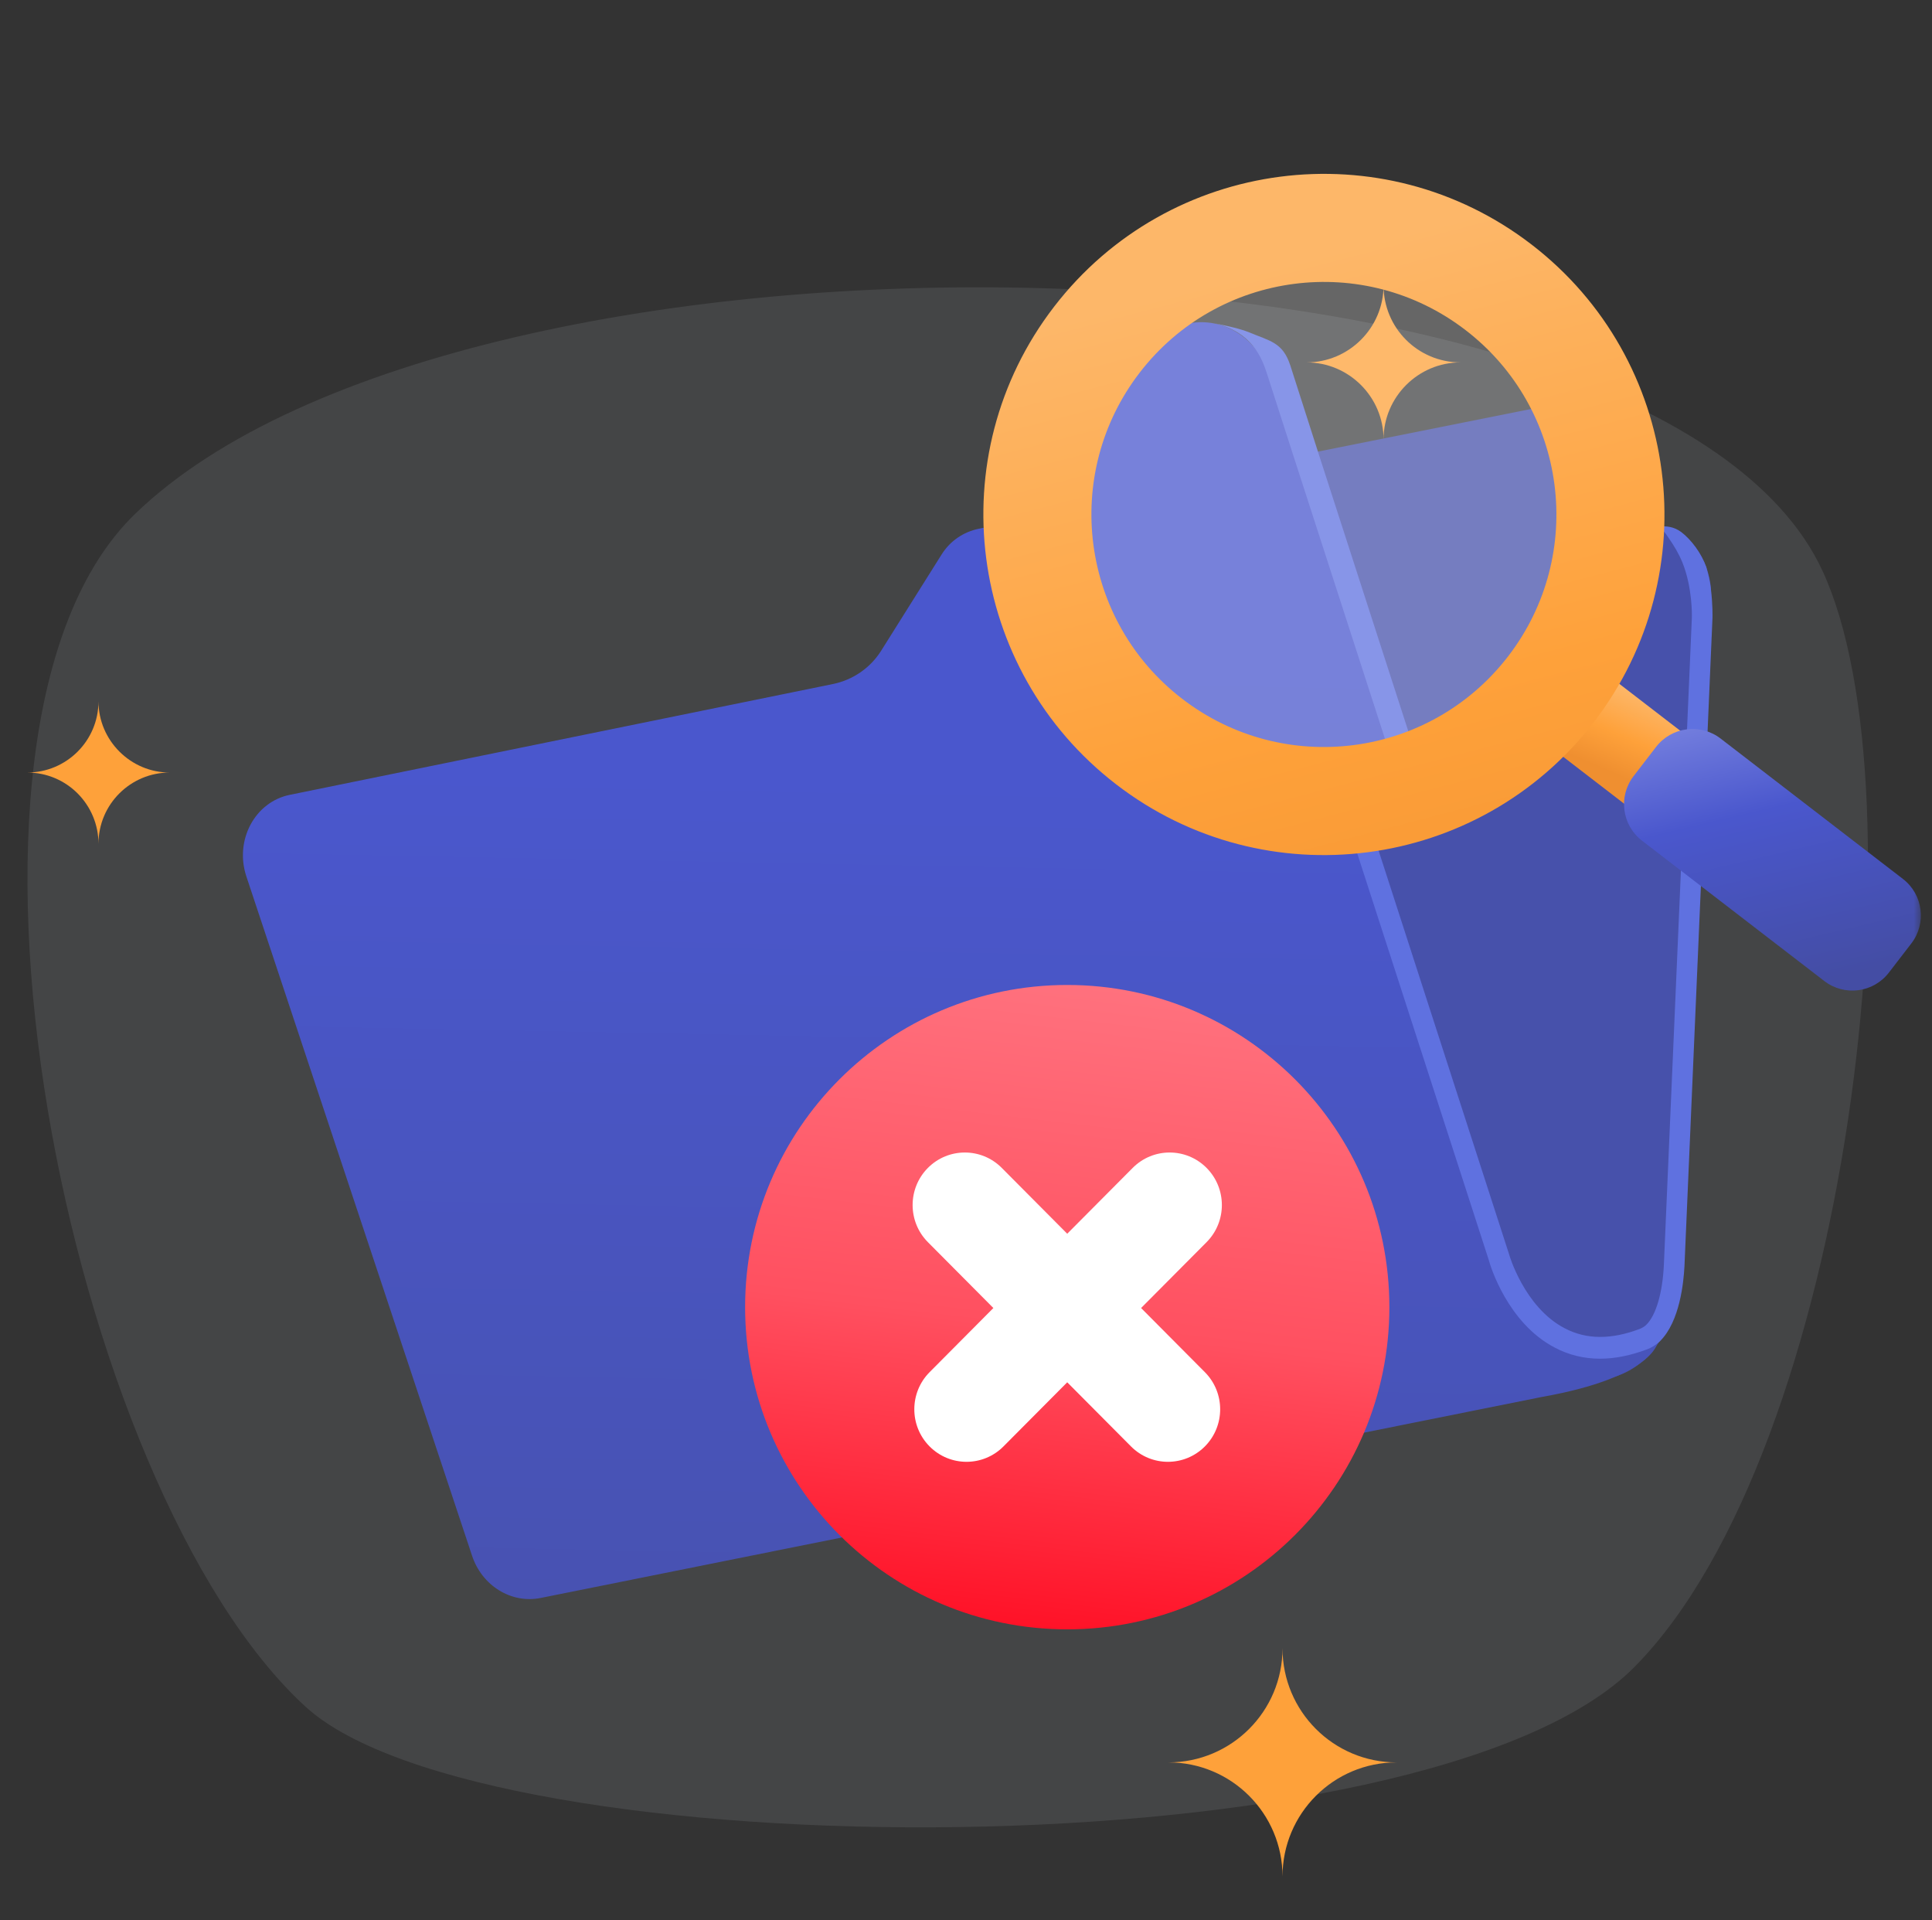
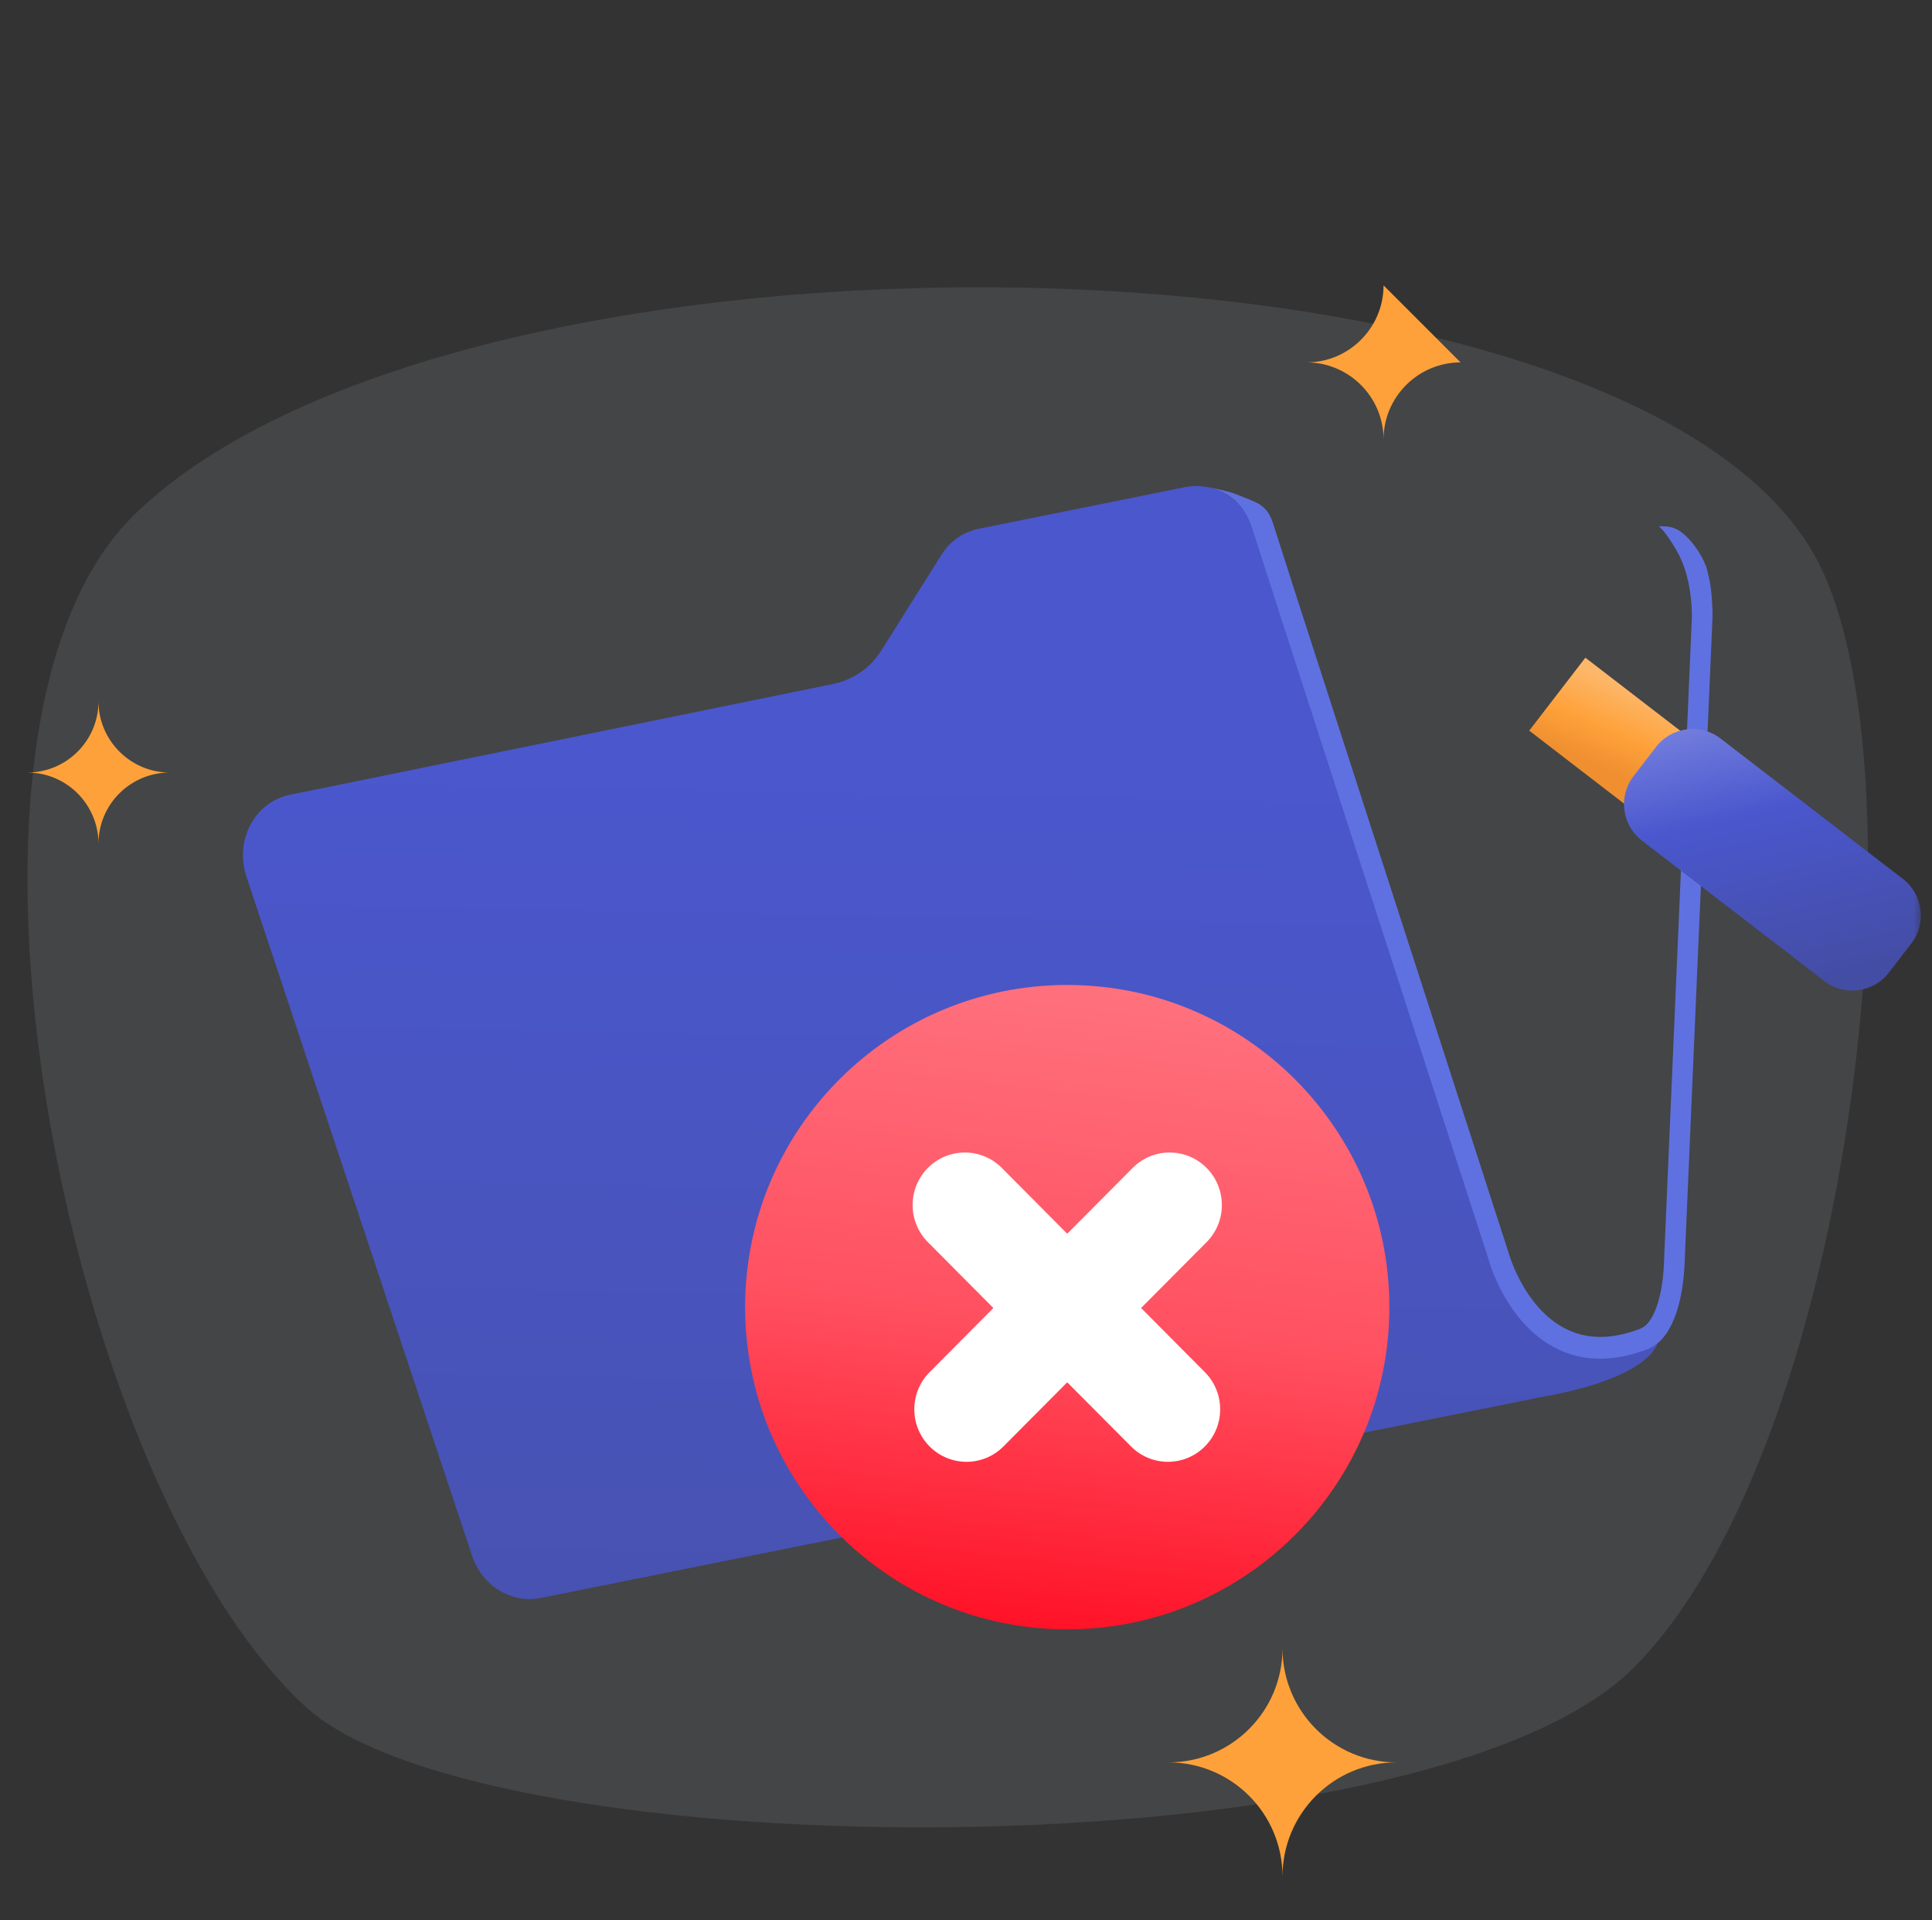
<svg xmlns="http://www.w3.org/2000/svg" width="161" height="160" viewBox="0 0 161 160" fill="none">
  <rect x="0" y="0" width="161" height="160" fill="#333333" stroke="none" />
  <mask id="mask0_20_3223" style="mask-type:luminance" maskUnits="userSpaceOnUse" x="0" y="0" width="161" height="160">
    <path d="M160.265 0H0.735V159.529H160.265V0Z" fill="white" />
  </mask>
  <g mask="url(#mask0_20_3223)">
    <path d="M136.219 138.874C118.922 156.378 40.398 155.863 25.469 142.204C5.667 124.083 -7.306 60.763 11.261 42.814C38.991 16.01 138.142 17.898 151.87 47.55C160.415 65.945 154.237 120.617 136.219 138.874Z" fill="#E4E6F8" fill-opacity="0.1" />
-     <path d="M142.535 49.917L139.994 106.03C139.892 108.227 139.308 110.183 138.313 111.727C137.283 113.34 135.807 114.472 134.092 114.816L59.995 129.916L59.961 122.194L59.823 63.336C59.823 61.037 60.956 59.218 62.638 58.875L106.292 50.157L108.043 49.814L137.729 43.877C137.901 43.842 138.073 43.842 138.244 43.842C139.891 43.808 141.471 45.249 142.191 47.275C142.397 47.824 142.534 48.407 142.568 49.025V49.059C142.535 49.334 142.568 49.642 142.535 49.917Z" fill="#4751AB" />
-     <path d="M121.714 30.194C118.179 30.194 115.296 33.077 115.296 36.612C115.296 33.077 112.413 30.194 108.878 30.194C112.413 30.194 115.296 27.312 115.296 23.776C115.296 27.312 118.144 30.194 121.714 30.194Z" fill="#FEA13A" />
+     <path d="M121.714 30.194C118.179 30.194 115.296 33.077 115.296 36.612C115.296 33.077 112.413 30.194 108.878 30.194C112.413 30.194 115.296 27.312 115.296 23.776Z" fill="#FEA13A" />
    <path d="M116.382 146.838C111.132 146.838 106.876 151.093 106.876 156.344C106.876 151.093 102.62 146.838 97.369 146.838C102.62 146.838 106.876 142.582 106.876 137.331C106.876 142.582 111.132 146.838 116.382 146.838Z" fill="#FEA13A" />
    <path d="M14.144 64.366C10.883 64.366 8.206 67.009 8.206 70.304C8.206 67.043 5.564 64.366 2.269 64.366C5.529 64.366 8.206 61.724 8.206 58.429C8.207 61.69 10.883 64.366 14.144 64.366Z" fill="#FEA13A" />
    <path d="M124.826 105.344L104.509 44.117C103.685 41.612 101.214 40.102 98.777 40.583L81.582 44.049C80.931 44.186 80.347 44.426 79.798 44.804C79.249 45.181 78.803 45.662 78.459 46.211L73.414 54.242C72.522 55.649 71.081 56.644 69.433 56.987L24.166 66.22C21.249 66.803 19.532 69.995 20.528 73.015L39.335 129.608C40.158 132.113 42.595 133.623 45.032 133.143L128.463 116.395C137.799 114.747 138.142 111.83 138.142 111.83C127.983 116.292 124.826 105.344 124.826 105.344Z" fill="url(#paint0_linear_20_3223)" />
    <path d="M142.706 51.497L140.373 105.481C140.304 106.821 139.995 110.081 138.348 111.728C138.004 112.071 137.558 112.311 137.283 112.414C135.911 112.929 134.607 113.204 133.337 113.204C131.998 113.204 130.729 112.895 129.561 112.277C125.615 110.218 124.174 105.413 124.071 105.001L106.327 50.158L104.405 44.186C104.027 43.019 103.307 41.2 100.664 40.583C100.664 40.583 102.312 40.891 103.066 41.2C104.611 41.852 105.538 41.921 106.087 43.603L108.077 49.815L125.752 104.487C125.752 104.52 127.022 108.914 130.385 110.664C132.205 111.625 134.297 111.625 136.7 110.699C136.871 110.629 137.078 110.492 137.181 110.389C138.004 109.6 138.553 107.678 138.656 105.379L140.99 51.428C140.99 51.394 141.059 48.992 140.201 46.864C139.892 46.109 139.514 45.491 139.068 44.839C138.759 44.358 138.519 44.118 138.244 43.843C138.965 43.843 139.48 43.878 140.098 44.324C140.922 44.942 141.779 46.109 142.191 47.241C142.363 47.859 142.5 48.443 142.569 48.992V49.026C142.74 50.398 142.706 51.393 142.706 51.497Z" fill="#5F71E0" />
    <mask id="mask1_20_3223" style="mask-type:luminance" maskUnits="userSpaceOnUse" x="85" y="17" width="50" height="51">
-       <path d="M110.028 67.494C123.795 67.494 134.955 56.334 134.955 42.567C134.955 28.801 123.795 17.641 110.028 17.641C96.262 17.641 85.102 28.801 85.102 42.567C85.102 56.334 96.262 67.494 110.028 67.494Z" fill="#D9D9D9" />
-     </mask>
+       </mask>
    <g mask="url(#mask1_20_3223)">
      <path d="M149.725 37.755L146.784 102.725C146.665 105.268 145.99 107.533 144.837 109.321C143.645 111.189 141.936 112.5 139.95 112.898L54.158 130.381L54.118 121.441L53.959 53.292C53.959 50.63 55.271 48.524 57.218 48.127L107.763 38.033L109.79 37.636L144.162 30.762C144.361 30.722 144.559 30.722 144.758 30.722C146.666 30.682 148.493 32.351 149.328 34.696C149.567 35.331 149.725 36.007 149.765 36.722V36.762C149.725 37.08 149.765 37.437 149.725 37.755Z" fill="#4751AB" />
      <path d="M129.221 101.931L105.697 31.04C104.743 28.14 101.882 26.391 99.061 26.948L79.152 30.961C78.398 31.12 77.722 31.398 77.086 31.835C76.45 32.272 75.934 32.829 75.537 33.465L69.695 42.763C68.662 44.392 66.993 45.544 65.086 45.942L12.673 56.631C9.296 57.306 7.309 61.002 8.461 64.499L30.237 130.024C31.191 132.926 34.012 134.673 36.833 134.117L133.433 114.726C144.241 112.819 144.639 109.441 144.639 109.441C132.877 114.606 129.221 101.931 129.221 101.931Z" fill="url(#paint1_linear_20_3223)" />
      <path d="M149.923 39.584L147.221 102.089C147.142 103.639 146.784 107.414 144.878 109.322C144.48 109.719 143.964 109.997 143.645 110.116C142.056 110.712 140.546 111.03 139.075 111.03C137.526 111.03 136.056 110.672 134.705 109.958C130.135 107.573 128.466 102.011 128.347 101.533L107.803 38.034L105.577 31.12C105.14 29.769 104.306 27.663 101.246 26.947C101.246 26.947 103.154 27.305 104.028 27.663C105.816 28.418 106.889 28.497 107.525 30.444L109.83 37.636L130.294 100.937C130.294 100.976 131.764 106.063 135.659 108.089C137.765 109.202 140.188 109.202 142.97 108.129C143.169 108.05 143.407 107.89 143.526 107.772C144.48 106.857 145.115 104.632 145.235 101.97L147.937 39.504C147.937 39.464 148.017 36.683 147.023 34.219C146.666 33.345 146.228 32.63 145.712 31.875C145.354 31.318 145.076 31.04 144.758 30.722C145.593 30.722 146.189 30.762 146.904 31.279C147.857 31.994 148.851 33.345 149.327 34.656C149.526 35.372 149.686 36.047 149.765 36.683V36.723C149.963 38.312 149.923 39.464 149.923 39.584Z" fill="#5F71E0" />
-       <path opacity="0.25" d="M110.028 67.494C123.795 67.494 134.955 56.334 134.955 42.567C134.955 28.801 123.795 17.641 110.028 17.641C96.262 17.641 85.102 28.801 85.102 42.567C85.102 56.334 96.262 67.494 110.028 67.494Z" fill="white" />
    </g>
    <path d="M127.436 60.875L132.114 54.797L142.446 62.75L137.768 68.828L127.436 60.875Z" fill="url(#paint2_linear_20_3223)" />
    <path d="M136.133 64.664L138.004 62.233C139.296 60.555 141.704 60.242 143.382 61.533L158.576 73.229C160.254 74.521 160.568 76.929 159.276 78.607L157.405 81.038C156.113 82.716 153.705 83.029 152.027 81.738L136.833 70.042C135.154 68.75 134.841 66.342 136.133 64.664Z" fill="url(#paint3_linear_20_3223)" />
-     <path d="M127.636 20.378C140.055 29.937 142.374 47.755 132.814 60.175C123.254 72.594 105.436 74.912 93.017 65.353C80.597 55.793 78.279 37.975 87.839 25.556C97.399 13.136 115.216 10.818 127.636 20.378ZM98.509 58.217C106.988 64.744 119.152 63.161 125.678 54.682C132.205 46.203 130.622 34.039 122.143 27.513C113.665 20.986 101.501 22.569 94.974 31.048C88.447 39.527 90.03 51.691 98.509 58.217Z" fill="url(#paint4_linear_20_3223)" />
    <path d="M88.937 135.753C103.762 135.753 115.781 123.735 115.781 108.909C115.781 94.084 103.762 82.065 88.937 82.065C74.111 82.065 62.093 94.084 62.093 108.909C62.093 123.735 74.111 135.753 88.937 135.753Z" fill="url(#paint5_linear_20_3223)" />
    <path d="M77.326 97.306C75.627 99.016 75.627 101.786 77.326 103.495L82.781 108.981L77.467 114.325C75.768 116.034 75.768 118.804 77.467 120.513C79.167 122.222 81.922 122.222 83.622 120.513L88.936 115.169L94.251 120.513C95.951 122.222 98.706 122.222 100.406 120.513C102.105 118.804 102.105 116.034 100.406 114.325L95.091 108.981L100.547 103.495C102.247 101.786 102.247 99.016 100.547 97.306C98.847 95.597 96.092 95.597 94.392 97.306L88.936 102.792L83.48 97.306C81.781 95.597 79.026 95.597 77.326 97.306Z" fill="white" />
  </g>
  <defs>
    <linearGradient id="paint0_linear_20_3223" x1="79.696" y1="64.99" x2="77.752" y2="167.421" gradientUnits="userSpaceOnUse">
      <stop stop-color="#4A57CD" />
      <stop offset="0.842" stop-color="#4751AB" />
    </linearGradient>
    <linearGradient id="paint1_linear_20_3223" x1="76.968" y1="55.208" x2="74.717" y2="173.807" gradientUnits="userSpaceOnUse">
      <stop stop-color="#4A57CD" />
      <stop offset="0.842" stop-color="#4751AB" />
    </linearGradient>
    <linearGradient id="paint2_linear_20_3223" x1="133.599" y1="64.933" x2="136.685" y2="57.774" gradientUnits="userSpaceOnUse">
      <stop offset="0.101" stop-color="#EF8F30" />
      <stop offset="0.505" stop-color="#FEA13A" />
      <stop offset="1" stop-color="#FDB769" />
    </linearGradient>
    <linearGradient id="paint3_linear_20_3223" x1="143.363" y1="53.333" x2="151.475" y2="87.52" gradientUnits="userSpaceOnUse">
      <stop stop-color="#929BEA" />
      <stop offset="0.417" stop-color="#4A57CD" />
      <stop offset="0.842" stop-color="#444DA4" />
    </linearGradient>
    <linearGradient id="paint4_linear_20_3223" x1="126.862" y1="106.106" x2="105.003" y2="22.506" gradientUnits="userSpaceOnUse">
      <stop offset="0.101" stop-color="#EF8F30" />
      <stop offset="0.564" stop-color="#FEA13A" />
      <stop offset="1" stop-color="#FDB769" />
    </linearGradient>
    <linearGradient id="paint5_linear_20_3223" x1="84.985" y1="142.809" x2="94.087" y2="64.732" gradientUnits="userSpaceOnUse">
      <stop stop-color="#FF0017" />
      <stop offset="0.414" stop-color="#FF5060" />
      <stop offset="0.842" stop-color="#FF7783" />
    </linearGradient>
  </defs>
</svg>